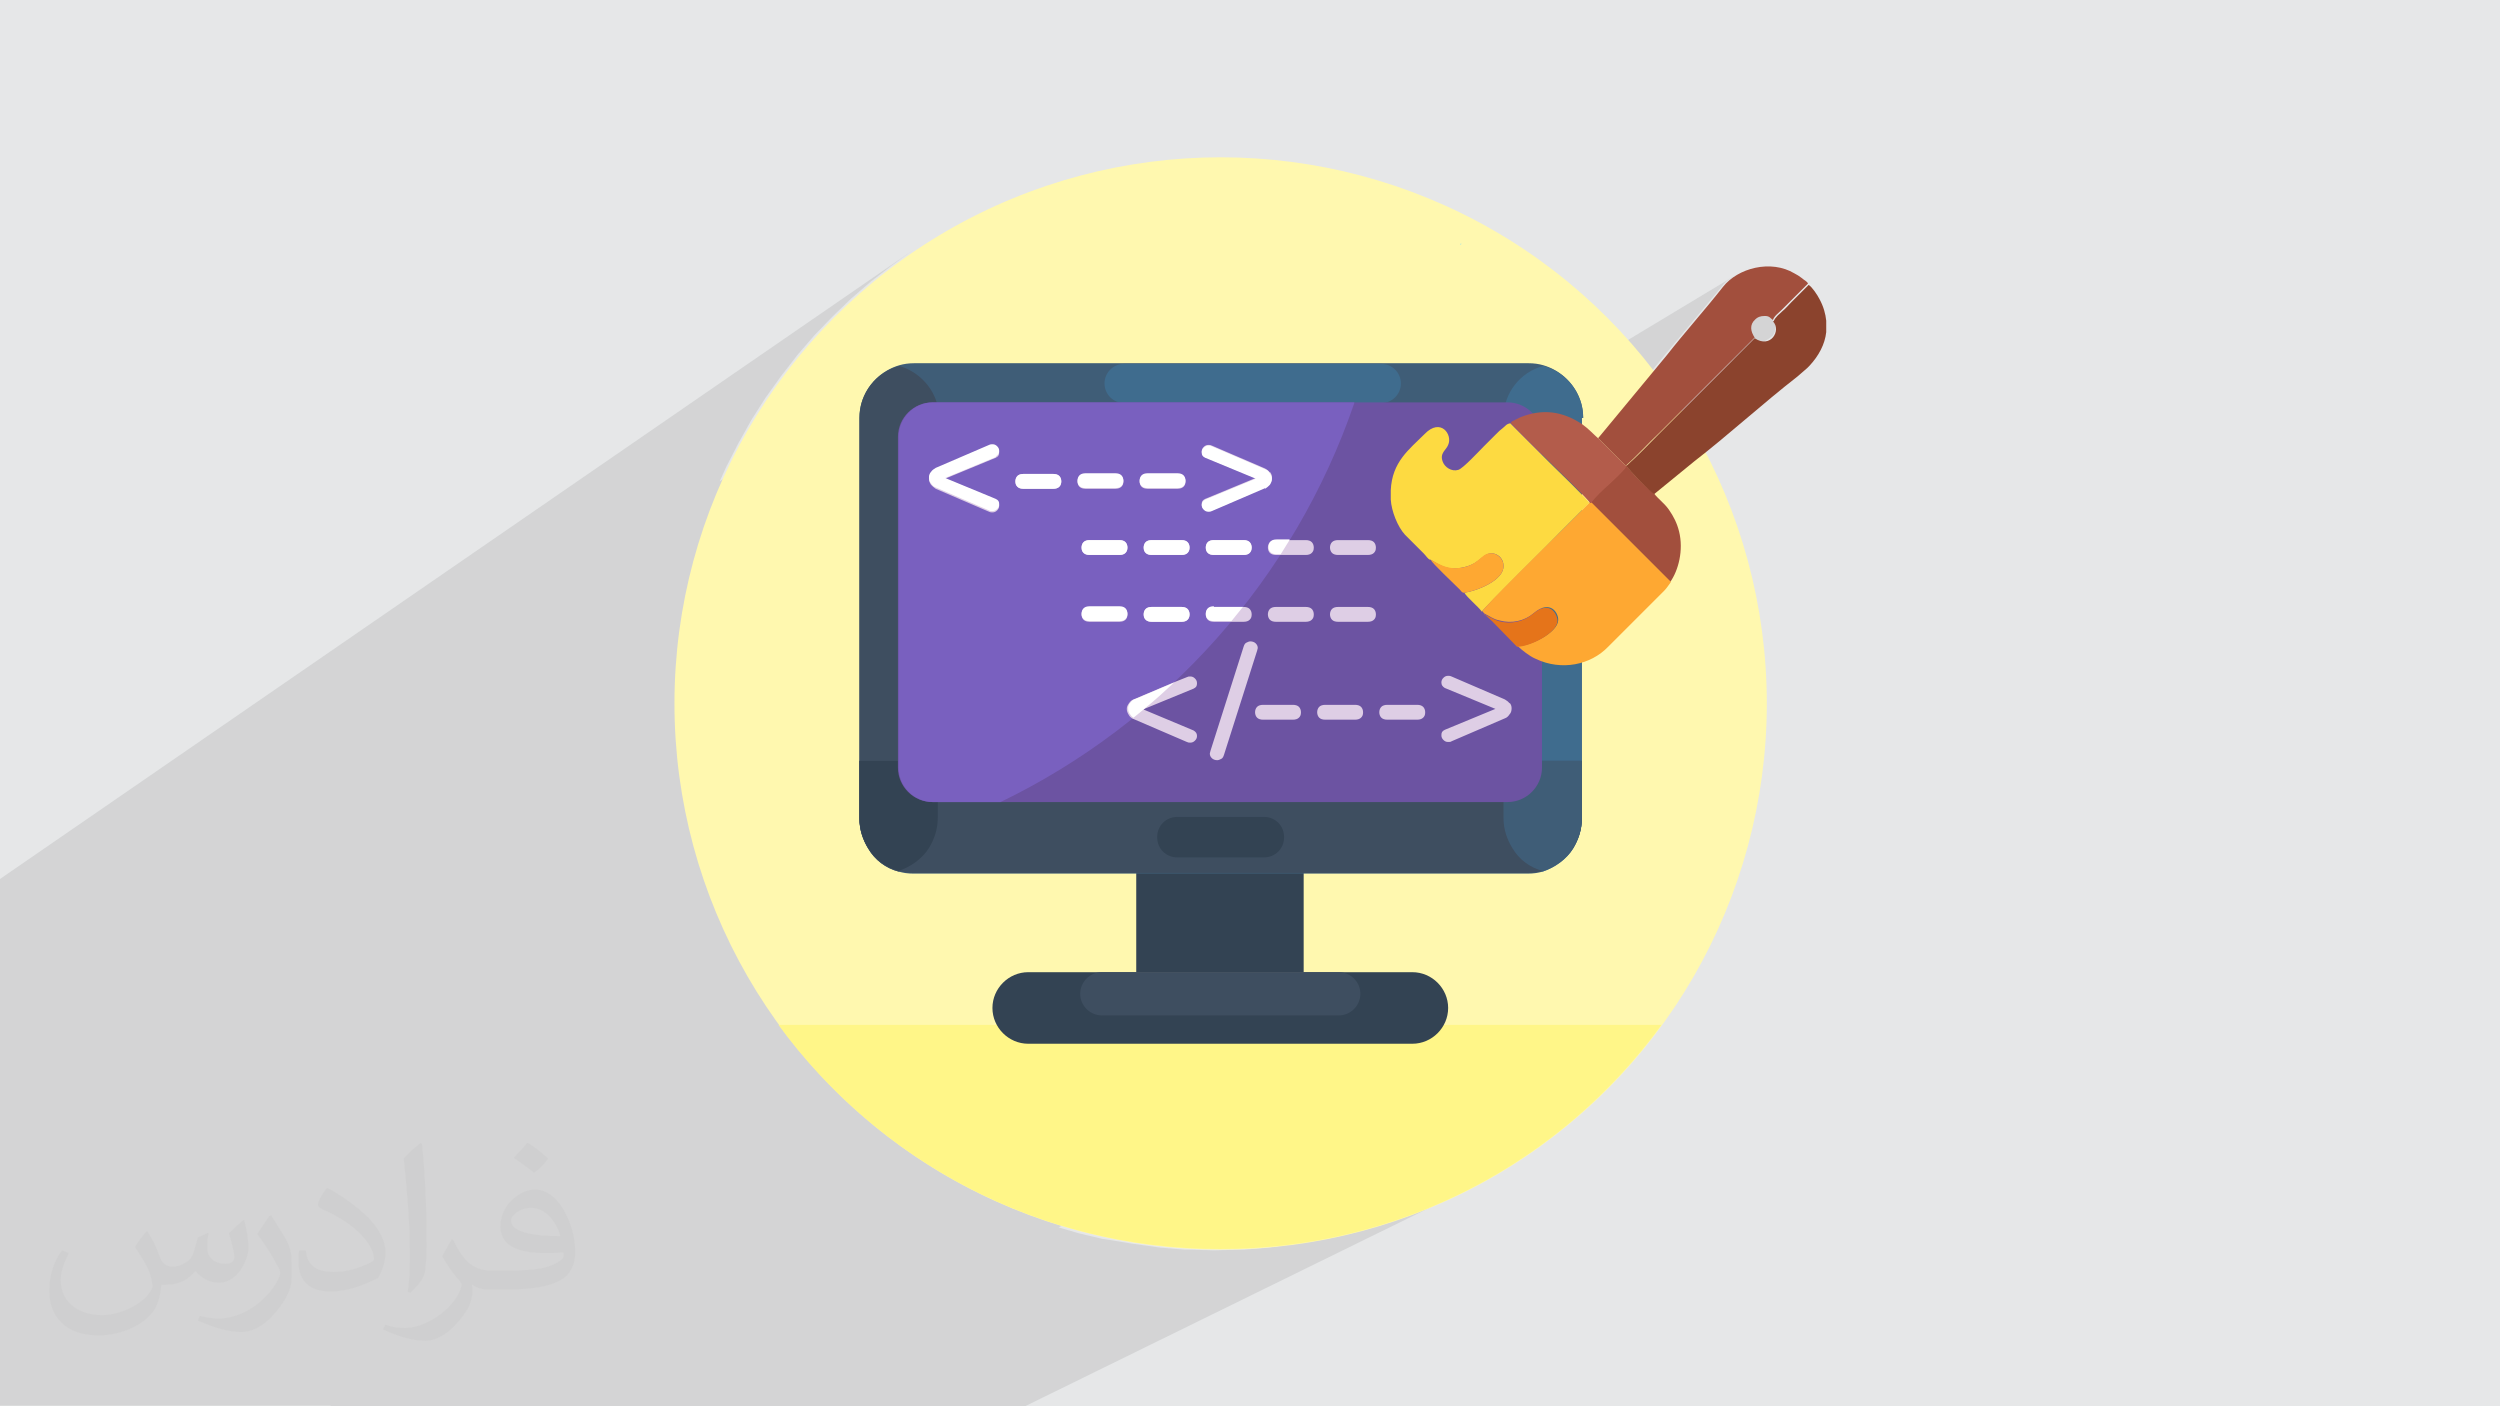
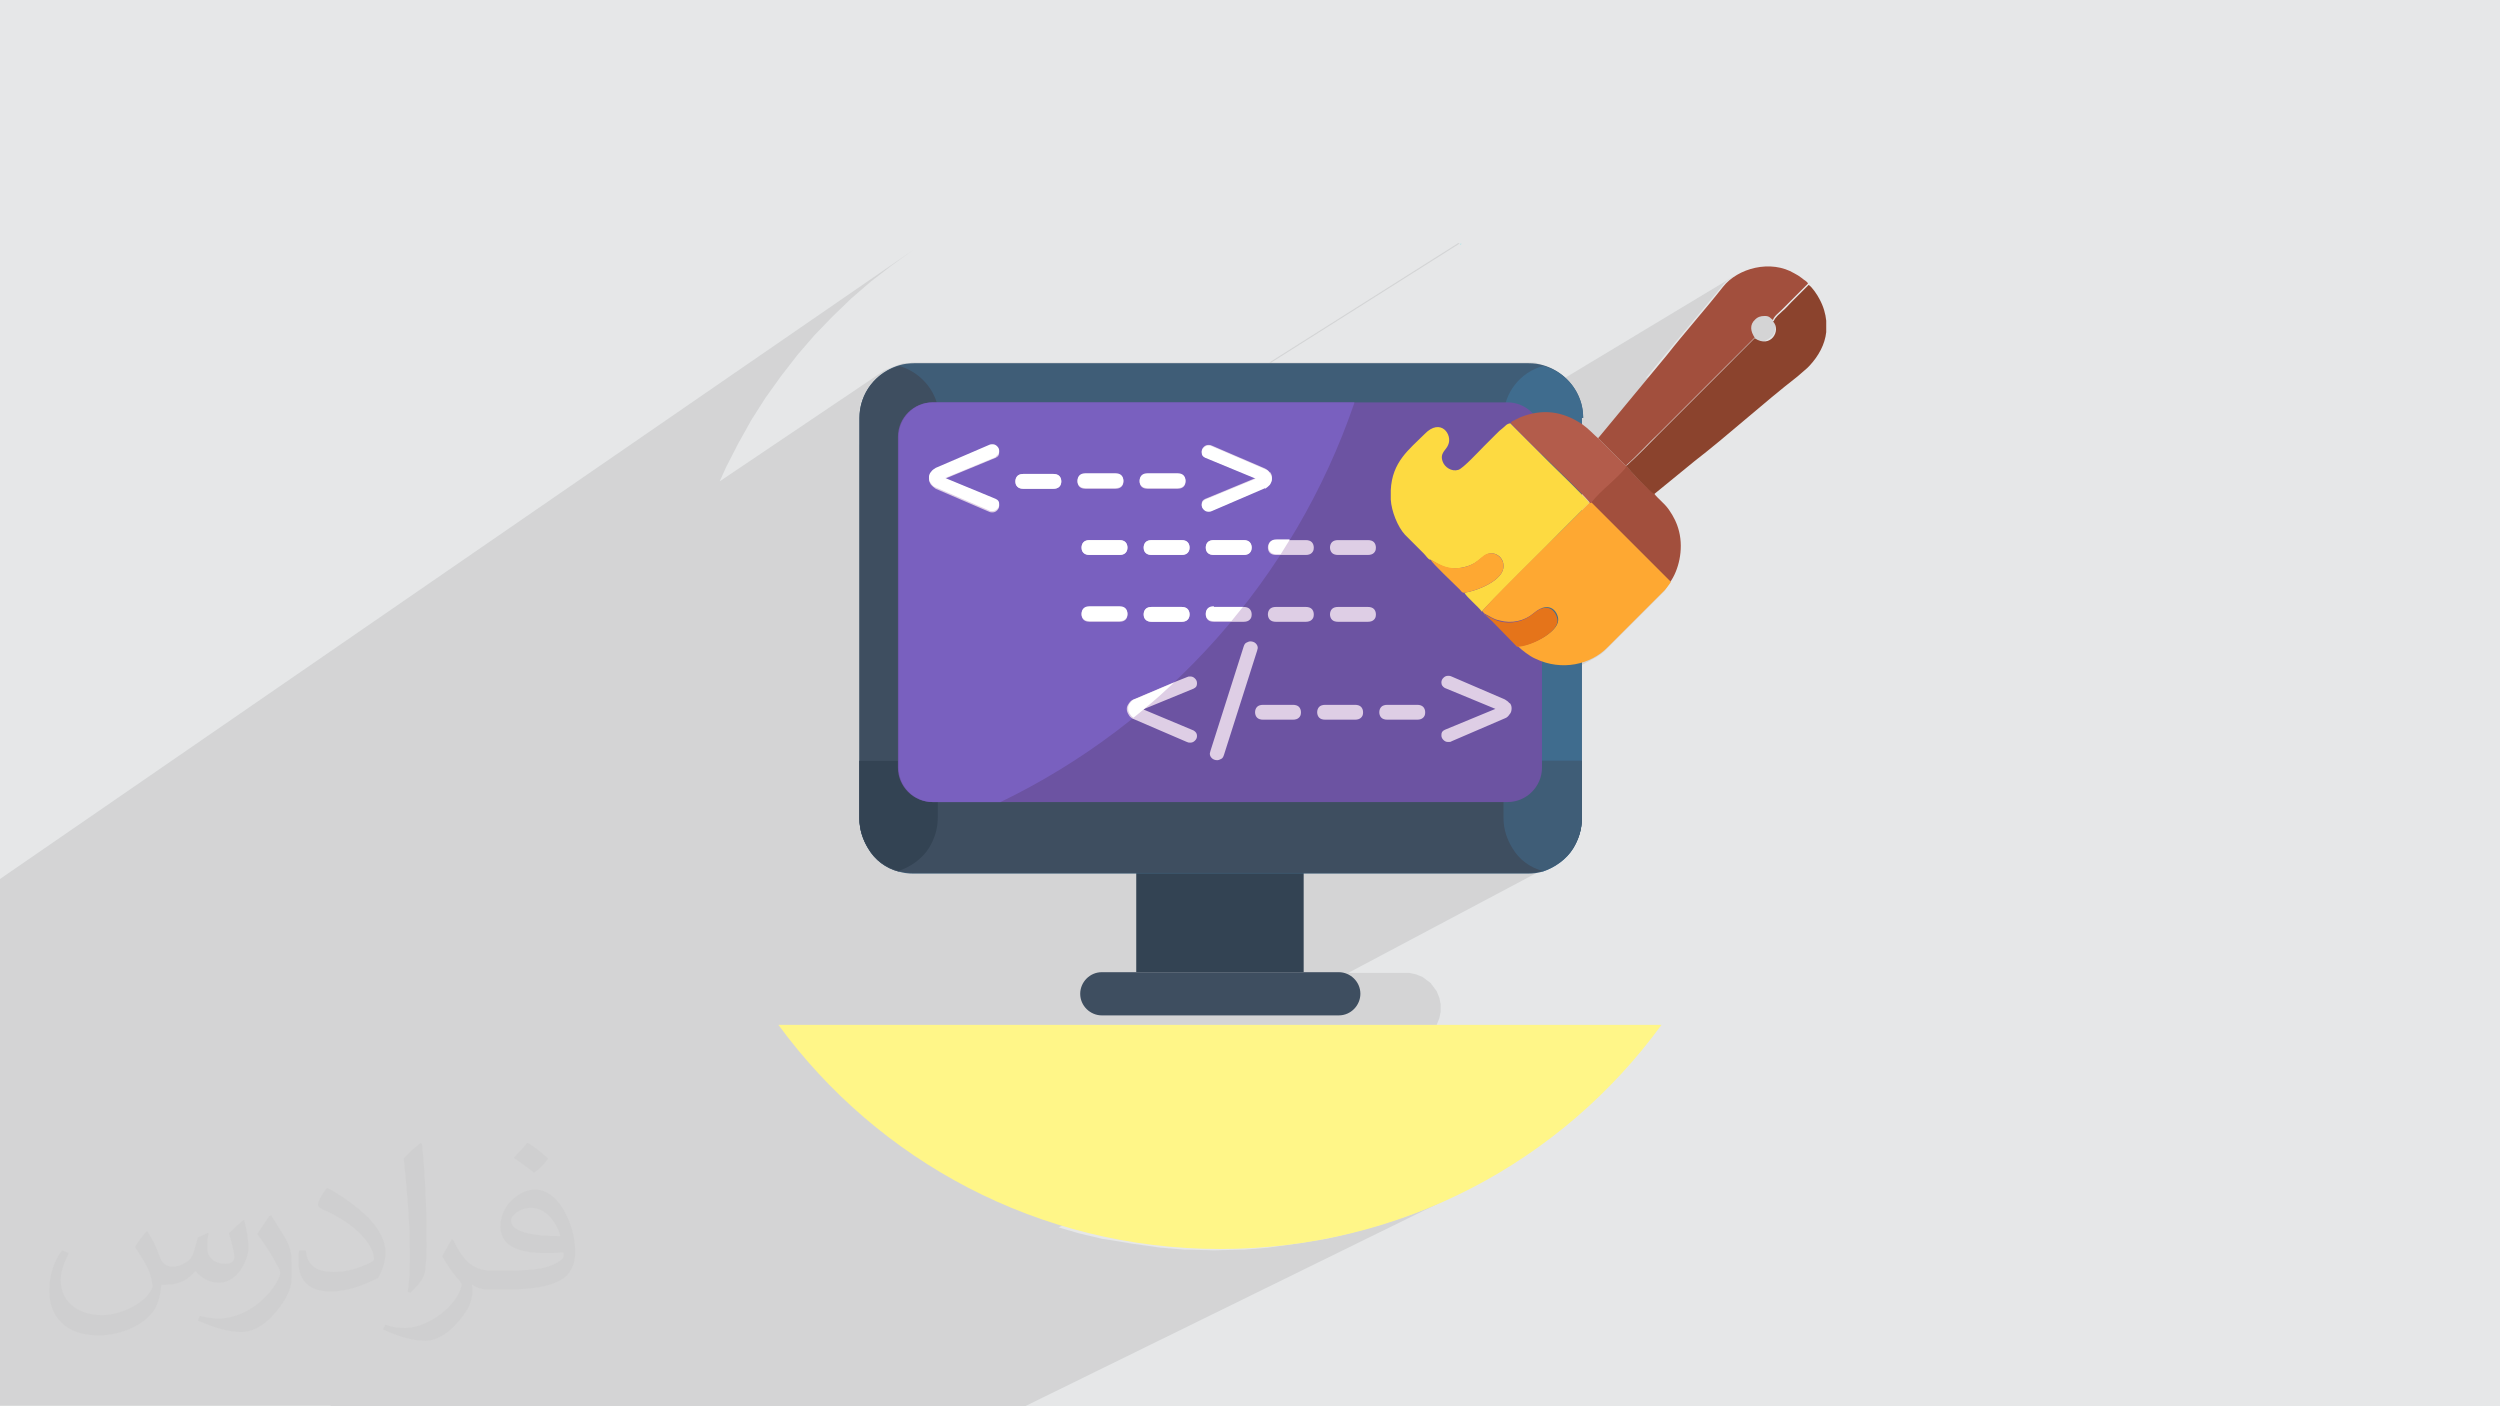
<svg xmlns="http://www.w3.org/2000/svg" xml:space="preserve" width="3.703in" height="2.083in" version="1.1" style="shape-rendering:geometricPrecision; text-rendering:geometricPrecision; image-rendering:optimizeQuality; fill-rule:evenodd; clip-rule:evenodd" viewBox="0 0 3703 2083" enable-background="new 0 0 512 512">
  <defs>
    <style type="text/css">
   
    .fil3 {fill:#FFF8AF}
    .fil4 {fill:#FFF688}
    .fil5 {fill:#334353}
    .fil6 {fill:#3E4E60}
    .fil7 {fill:#3F5D77}
    .fil8 {fill:#3F6C8E}
    .fil9 {fill:#6C53A2}
    .fil10 {fill:#7960BF}
    .fil21 {fill:#8B432D}
    .fil19 {fill:#A24F3D}
    .fil14 {fill:#A2F9F9}
    .fil17 {fill:#A5E6E8}
    .fil22 {fill:#B35C4B}
    .fil16 {fill:#C4B36B}
    .fil11 {fill:#DECEE5}
    .fil23 {fill:#E5741A}
    .fil0 {fill:#E6E7E8}
    .fil13 {fill:#EF5050}
    .fil18 {fill:#FDDA41}
    .fil20 {fill:#FEA832}
    .fil15 {fill:#FFC502}
    .fil12 {fill:white}
    .fil2 {fill:#373435;fill-opacity:0.031}
    .fil1 {fill:#373435;fill-opacity:0.102}
   
  </style>
  </defs>
  <g id="Layer_x0020_1">
    <polygon class="fil0" points="0,0 3703,0 3703,2083 0,2083 " />
    <path class="fil1" d="M2343 1127l0 -142 22 -12 6 -4 5 -4 5 -5 83 -83 2 -2 1 -2 1 -2 1 -2 1 -2 1 -2 1 -2 1 -2 0 0 0 0 -92 -92 68 -39 -3 -2 -5 -4 -6 -6 -7 -7 -7 -7 -6 -7 -5 -5 -2 -3 3 -3 3 -3 3 -3 3 -3 3 -3 3 -3 3 -3 3 -3 3 -3 3 -3 3 -3 3 -3 3 -3 3 -3 3 -3 3 -3 103 -103 62 -37 5 -4 3 -6 1 -6 -1 -6 -4 -6 0 0 1 -2 1 -2 2 -2 2 -2 2 -2 2 -2 2 -2 2 -2 2 -2 2 -2 2 -2 2 -2 2 -2 2 -2 2 -2 2 -2 3 -3 3 -3 3 -3 3 -3 3 -3 3 -3 3 -3 3 -3 -242 144 32 -39 5 -6 5 -6 5 -6 5 -6 5 -6 5 -6 5 -6 5 -6 5 -6 5 -6 5 -6 5 -6 5 -6 5 -6 5 -6 5 -6 4 -5 5 -5 6 -4 6 -4 -254 153 -1 -1 0 0 -1 -1 -1 -1 -2 -2 -1 -1 0 0 -1 -1 -4 -3 0 0 0 0 0 0 -4 -3 -1 0 0 0 -1 -1 -2 -1 -1 -1 -1 0 -1 0 -1 -1 -2 -1 -1 -1 -1 0 -1 0 -5 -2 0 0 0 0 -3 -1 -3 -1 -3 -1 -3 0 -3 0 -3 0 -3 0 -3 0 -216 0 -160 0 0 0 277 -175 2 -2 -1 0 -1 0 0 0 0 0 -280 177 -218 0 0 0 -313 0m-859 1545l-24 0 -7 0 -43 0 -1 0 -5 0 -9 0 -3 0 -10 0 -10 0 -4 0 -1 0 -1 0 -2 0 0 0 -9 0 -1 0 -6 0 0 0 -19 0 -33 0 -1 0 -2 0 0 0 -9 0 -14 0 -6 0 -6 0 -3 0 -14 0 -6 0 -2 0 -8 0 -2 0 -4 0 -2 0 0 0 -8 0 -9 0 -5 0 -12 0 -14 0 -8 0 -2 0 -10 0 -4 0 -2 0 0 0 -6 0 0 0 -3 0 -2 0 -11 0 -12 0 -36 0 -4 0 -4 0 0 0 -7 0 -15 0 0 0 -52 0 0 -7 0 -3 0 -8 0 -3 0 0 0 0 0 -2 0 -2 0 -3 0 -3 0 0 0 -1 0 0 0 -3 0 -2 0 -1 0 -1 0 -1 0 -3 0 -1 0 -2 0 -4 0 -1 0 0 0 0 0 -9 0 -2 0 0 0 -2 0 0 0 -5 0 -3 0 0 0 -4 0 -2 0 0 0 -7 0 -4 0 -7 0 -8 0 -3 0 -2 0 0 0 0 0 -2 0 -2 0 -8 0 -2 0 0 0 -3 0 -5 0 -3 0 -6 0 0 0 0 0 -1 0 0 0 -39 0 -48 0 -1 0 -3 0 -1 0 0 0 0 0 0 0 -2 0 0 0 -1 0 -2 0 -22 0 -7 0 -5 0 0 0 -2 0 -1 0 -2 0 -1 0 -2 0 -17 0 -2 0 -1 0 -3 0 -1 0 0 0 0 0 -8 0 -2 0 -2 0 0 0 -3 0 0 0 -3 0 -2 0 -8 0 -2 0 -5 0 -5 0 -7 0 -8 0 -2 0 -2 0 0 0 -3 0 -3 0 -17 0 0 0 -2 0 -3 0 -1 0 0 0 -7 0 0 0 -1 0 -7 0 -5 0 0 0 -40 0 0 0 -4 0 -6 0 -1 0 -3 0 -3 0 0 0 -1 0 -1 0 -8 0 -6 0 -1 0 0 0 0 0 -70 0 0 0 -23 0 0 0 -35 0 -23 0 -10 0 -4 0 0 0 -127 1356 -934 -32 23 -31 24 -29 25 -28 27 -27 28 -25 29 -24 31 -23 32 -21 33 -19 34 -18 35 -10 22 239 -161 4 -3 5 -2 5 -2 5 -2 5 -2 3 -1 3 -1 3 -1 3 0 3 0 3 0 3 0 3 0 -74 50 -2 4 -2 6 -1 6 -1 7 0 7 0 41 81 -54 0 0 -4 3 0 0 -4 3 -3 4 -3 4 -3 4 -2 4 -2 5 -1 5 -1 5 0 5 0 82 52 -34 -1 1 -1 1 -1 1 -1 1 -1 1 -1 1 -1 1 0 1 0 1 0 1 0 1 0 1 0 1 0 1 0 1 0 1 0 1 0 1 0 1 1 1 1 1 1 1 0 0 90 -59 1 0 1 0 1 0 1 0 1 0 1 0 1 1 1 1 -60 39 58 -24 1 -1 -60 39 45 19 46 -29 -1 1 -1 1 -1 1 0 1 0 1 0 1 0 1 0 1 -37 24 8 3 1 0 31 -20 1 1 1 1 1 0 1 0 1 0 1 0 1 0 1 0 -36 23 0 0 0 1 0 1 0 1 0 1 0 1 0 1 0 1 -1 1 -1 1 -3 2 1 0 1 0 -145 93 0 20 229 -146 1 0 1 0 1 0 1 0 1 0 1 0 1 -1 -238 151 0 3 269 -171 -1 1 -1 1 -1 1 -1 1 0 1 0 1 0 1 0 1 0 1 0 1 0 1 0 1 0 1 0 1 1 1 1 1 1 1 1 1 1 1 1 0 1 0 1 0 1 0 1 0 1 0 44 0 1 0 1 0 1 0 1 0 1 0 1 0 1 -1 -330 207 0 3 360 -227 -1 1 -1 1 -1 1 0 1 0 1 0 1 0 1 0 1 0 1 0 1 0 1 0 1 0 1 1 1 1 1 1 1 1 1 1 1 1 0 1 0 1 0 1 0 1 0 1 0 -370 231 0 20 274 -171 -1 1 -1 1 -1 1 0 1 0 1 0 1 0 1 0 1 0 1 0 1 0 1 0 1 0 1 1 1 1 1 1 1 1 1 1 1 1 0 1 0 1 0 1 0 1 0 1 0 -283 176 0 26 327 -202 1 0 1 0 1 0 1 0 1 0 1 0 1 -1 -335 207 0 3 368 -227 -1 1 -1 1 -1 1 -1 1 -1 1 0 1 0 1 0 1 0 1 0 1 -363 224 0 92 19 0 347 -210 1 1 1 1 1 0 1 0 1 0 1 0 1 0 1 0 44 0 -344 207 18 0 362 -218 0 1 0 1 0 1 0 1 0 1 1 1 1 1 1 1 -350 210 13 0 346 -207 9 0 35 -21 1 0 1 0 1 0 1 0 1 0 1 0 1 1 1 1 -30 18 3 0 -347 207 241 0 53 -31 -1 1 -1 1 -51 30 100 0 145 -84 44 0 -146 84 365 0 117 0 0 85 0 3 0 3 0 3 0 3 0 3 -1 3 -1 3 -1 3 -1 3 -1 3 -1 3 -1 3 -1 3 -1 3 -1 2 -2 2 -2 3 -2 3 -2 3 -2 3 -3 3 -3 2 -3 2 -3 2 -3 2 -3 2 -3 2 -294 156 85 0 5 0 5 1 5 1 5 2 5 2 4 3 4 3 4 3 3 4 3 4 3 4 2 5 2 5 1 5 1 5 0 5 0 5 -1 5 -1 5 -2 5 -2 5 -3 4 -3 4 -3 4 -4 3 -4 3 -4 3 -539 279 24 7 7 2 34 8 7 1 36 6 0 0 36 5 7 1 36 3 7 0 37 1 37 -1 7 0 35 -3 7 -1 36 -5 0 0 36 -6 7 -1 34 -8 7 -2 33 -9 1 0 33 -11 7 -2 32 -12 6 -3 31 -14 2 -1 -638 313 0 0 -179 0 -280 0 -55 0 -115 0 -19 0 -13 0 -61 0 -18 0 -3 0 -45 0 -10 0 -118 0 -11 0 -2 0 -97 0zm837 -1435l0 0 0 0zm0 90l0 0 46 -30 -46 30zm0 242l271 -169m3 8l-274 171 274 -171zm-274 211l366 -226m-366 -55l48 -31 -48 31zm0 -17l48 -32 -48 32zm331 -27l0 0zm-331 170l268 -170 -268 170z" />
    <path class="fil2" d="M219 1825c7,11 12,21 16,32 3,7 5,19 21,19 5,0 11,-1 17,-5 7,-3 12,-9 14,-17l6 -21 15 -7 1 1c-2,8 -2,15 -2,21 0,18 15,24 27,24 7,0 13,-3 13,-10 0,-8 -4,-22 -8,-35 7,-7 14,-14 22,-20l1 1c4,15 6,30 6,40 0,10 -4,20 -8,27 -7,14 -20,25 -36,25 -12,0 -25,-6 -34,-17l-1 0c-9,11 -22,20 -43,20l-7 0c-1,14 -4,24 -8,33 -13,25 -50,42 -85,42 -49,0 -73,-28 -73,-66 0,-23 7,-45 19,-60l10 4c-7,14 -12,27 -12,40 0,35 29,52 61,52 30,0 68,-20 75,-42 -2,-25 -12,-36 -26,-59 4,-7 10,-15 17,-23l1 0 0 0 0 0 0 0 0 0 1 1 0 0zm563 -132c10,6 20,14 30,23 -6,8 -12,15 -21,21 -10,-8 -20,-15 -30,-22 7,-8 14,-15 20,-22l0 0 1 0zm5 96c-17,0 -30,11 -30,19 0,17 33,23 73,23 -5,-20 -22,-42 -43,-42l0 0zm-37 93c22,0 41,-1 55,-4 16,-4 30,-12 30,-18 0,-2 0,-3 -1,-5 -9,1 -19,1 -29,1 -29,0 -52,-7 -60,-23 -2,-4 -4,-10 -4,-15 0,-16 7,-32 19,-42 10,-9 21,-14 33,-14 20,0 37,17 48,42 6,14 11,30 11,51 0,14 -4,25 -12,34 -16,15 -45,21 -90,21l-20 0 0 0 -5 0c-11,0 -19,-2 -25,-7l-1 0c0,2 1,5 1,7 0,10 -3,23 -10,33 -20,30 -42,43 -60,43 -19,0 -42,-7 -63,-17l4 -7c7,3 16,5 29,5 34,0 78,-33 84,-64 -1,-3 -3,-6 -7,-10 -10,-12 -16,-22 -22,-32 5,-10 10,-18 14,-25l2 0c14,29 28,46 57,46l4 0 0 0 21 0 0 0 0 0 0 0 0 0 -3 0 0 0zm-146 31c2,-14 3,-29 3,-43l0 -21c0,-39 -5,-96 -9,-133 7,-8 17,-17 25,-23l2 1c5,47 7,101 7,151 0,13 -1,26 -2,35 -1,12 -8,21 -22,35l-3 -1 0 0 0 0 0 0 0 0 -1 -1 0 0zm-151 -62c1,18 10,33 41,33 20,0 36,-5 55,-14 3,-2 5,-3 5,-5 0,-12 -9,-27 -24,-41 -14,-13 -34,-25 -51,-32 -6,-3 -8,-5 -8,-8 0,-5 7,-17 13,-24l2 0c20,11 43,27 60,44 15,16 25,33 25,51 0,13 -4,26 -11,38 -22,11 -46,20 -70,20 -29,0 -48,-13 -48,-45 0,-3 0,-9 1,-16l10 0 0 0 0 0 0 0 0 0 0 -1 0 0zm-52 -52l18 29c7,11 13,22 13,41l0 24c0,19 -12,39 -32,60 -15,14 -29,20 -42,20 -19,0 -40,-6 -65,-17l3 -7c8,2 17,4 28,4 35,0 72,-26 88,-58 2,-4 3,-7 3,-9 0,-4 -2,-8 -4,-11 -9,-17 -19,-33 -30,-47 6,-9 12,-18 18,-27l2 0 0 0 0 0 0 0 0 0 0 -2 0 0z" />
    <g id="_1609718779488">
      <g>
-         <circle class="fil3" cx="1808" cy="1042" r="809" />
-       </g>
+         </g>
      <path class="fil4" d="M2461 1518c-147,202 -385,332 -654,332 -269,0 -507,-131 -654,-332l1307 0z" />
      <g>
        <g>
          <path class="fil5" d="M1883 1191l-151 0c-27,0 -49,22 -49,49l0 200 248 0 0 -200c0,-27 -22,-49 -49,-49l0 0z" />
-           <path class="fil5" d="M2092 1440l-569 0c-29,0 -53,24 -53,53 0,29 24,53 53,53l569 0c29,0 53,-24 53,-53 0,-29 -24,-53 -53,-53z" />
          <path class="fil6" d="M1983 1440l-351 0c-18,0 -32,15 -32,32 0,18 15,32 32,32l351 0c18,0 32,-15 32,-32 0,-18 -15,-32 -32,-32l0 0z" />
          <path class="fil7" d="M2343 619l0 594c0,16 -5,31 -13,44 -10,16 -27,28 -45,34 -7,2 -14,3 -22,3l-910 0c-8,0 -15,-1 -22,-3 -19,-5 -35,-17 -45,-34 -8,-13 -13,-28 -13,-44l0 -594c0,-7 1,-15 3,-22 8,-27 29,-48 56,-56 7,-2 14,-3 22,-3l910 0c8,0 15,1 22,3 27,8 48,29 56,56 2,7 3,14 3,22z" />
          <path class="fil6" d="M1389 619l0 594c0,16 -5,31 -13,44 -10,16 -27,28 -45,34 -19,-5 -35,-17 -45,-34 -8,-13 -13,-28 -13,-44l0 -594c0,-37 25,-68 59,-77 34,10 59,41 59,77z" />
          <path class="fil8" d="M2343 619l0 594c0,16 -5,31 -13,44 -10,16 -27,28 -45,34 -19,-5 -35,-17 -45,-34 -8,-13 -13,-28 -13,-44l0 -594c0,-37 25,-68 59,-77 34,9 59,40 59,77z" />
          <path class="fil6" d="M2343 1127l0 85c0,16 -5,31 -13,44 -10,16 -27,28 -45,34 -7,2 -14,3 -22,3l-910 0c-8,0 -15,-1 -22,-3 -19,-5 -35,-17 -45,-34 -8,-13 -13,-28 -13,-44l0 -85 1071 0z" />
          <path class="fil5" d="M1389 1127l0 85c0,16 -5,31 -13,44 -10,16 -27,28 -45,34 -19,-5 -35,-17 -45,-34 -8,-13 -13,-28 -13,-44l0 -85 117 0z" />
          <path class="fil7" d="M2343 1127l0 85c0,16 -5,31 -13,44 -10,16 -27,28 -45,34 -19,-5 -35,-17 -45,-34 -8,-13 -13,-28 -13,-44l0 -85 117 0z" />
-           <path class="fil5" d="M1872 1210l-128 0c-17,0 -30,13 -30,30 0,17 13,30 30,30l128 0c17,0 30,-13 30,-30 0,-17 -13,-30 -30,-30z" />
-           <path class="fil8" d="M2046 597l-381 0c-16,0 -29,-13 -29,-29 0,-16 13,-29 29,-29l381 0c16,0 29,13 29,29 0,16 -13,29 -29,29l0 0z" />
          <g>
            <path class="fil9" d="M2233 1188l-852 0c-28,0 -51,-23 -51,-51l0 -490c0,-28 23,-51 51,-51l852 0c28,0 51,23 51,51l0 490c0,28 -23,51 -51,51l0 0z" />
            <path class="fil10" d="M2006 597c-89,260 -280,473 -524,591l-100 0c-28,0 -51,-23 -51,-51l0 -490c0,-28 23,-51 51,-51l624 0z" />
          </g>
        </g>
        <g>
          <path class="fil11" d="M2236 1042c-2,-3 -4,-4 -7,-6l-79 -34c-2,-1 -4,-1 -5,-1 -3,0 -5,1 -7,3 -2,2 -3,4 -3,7 0,4 2,6 5,8l75 31 -75 31c-4,2 -5,4 -5,8 0,3 1,5 3,7 2,2 4,3 7,3 2,0 4,0 5,-1l79 -34c3,-1 5,-3 7,-6 2,-2 3,-5 3,-9 0,-3 -1,-6 -3,-8zm-128 5c-2,-2 -5,-3 -9,-3l-44 0c-4,0 -7,1 -9,3 -2,2 -3,5 -3,8 0,3 1,6 3,8 2,2 5,3 9,3l44 0c4,0 7,-1 9,-3 2,-2 3,-4 3,-8 0,-3 -1,-6 -3,-8zm-92 0c-2,-2 -5,-3 -9,-3l-44 0c-4,0 -7,1 -9,3 -2,2 -3,5 -3,8 0,3 1,6 3,8 2,2 5,3 9,3l44 0c4,0 7,-1 9,-3 2,-2 3,-4 3,-8 0,-3 -1,-6 -3,-8zm-92 0c-2,-2 -5,-3 -9,-3l-44 0c-4,0 -7,1 -9,3 -2,2 -3,5 -3,8 0,3 1,6 3,8 2,2 5,3 9,3l44 0c4,0 7,-1 9,-3 2,-2 3,-4 3,-8 0,-3 -1,-6 -3,-8zm-64 -94c-2,-2 -5,-3 -8,-3 -2,0 -4,1 -6,2 -2,1 -3,3 -4,6l-49 154c0,1 -1,3 -1,4 0,3 1,5 3,7 2,2 5,3 8,3 2,0 4,-1 6,-2 2,-1 3,-3 4,-6l49 -154c0,-1 1,-3 1,-4 0,-3 -1,-5 -3,-7l0 0zm-92 129l-74 -31 -1 0 2 -1 73 -30c4,-2 5,-4 5,-8 0,-3 -1,-5 -3,-7 -2,-2 -4,-3 -7,-3 -2,0 -3,0 -5,1l-20 8 -59 25c-3,1 -5,3 -7,6 -2,3 -3,5 -3,8 0,3 1,6 3,9 1,2 3,4 5,5 0,0 1,1 2,1l79 34c2,1 3,1 5,1 3,0 5,-1 7,-3 2,-2 3,-4 3,-7 0,-4 -2,-6 -5,-8l0 0zm267 -180c-2,-2 -5,-3 -9,-3l-44 0c-4,0 -7,1 -9,3 -2,2 -3,5 -3,8 0,3 1,6 3,8 2,2 5,3 9,3l44 0c4,0 7,-1 9,-3 2,-2 3,-4 3,-8 0,-3 -1,-6 -3,-8l0 0zm-92 0c-2,-2 -5,-3 -9,-3l-44 0c-4,0 -7,1 -9,3 -2,2 -3,5 -3,8 0,3 1,6 3,8 2,2 5,3 9,3l44 0c4,0 7,-1 9,-3 2,-2 3,-4 3,-8 0,-3 -1,-6 -3,-8l0 0zm-92 0c-2,-2 -5,-3 -9,-3l-44 0c-4,0 -7,1 -9,3 -2,2 -3,5 -3,8 0,3 1,6 3,8 2,2 5,3 9,3l44 0c4,0 7,-1 9,-3 2,-2 3,-4 3,-8 0,-3 -1,-6 -3,-8l0 0zm-92 0c-2,-2 -5,-3 -9,-3l-44 0c-4,0 -7,1 -9,3 -2,2 -3,5 -3,8 0,3 1,6 3,8 2,2 5,3 9,3l44 0c4,0 7,-1 9,-3 2,-2 3,-4 3,-8 0,-3 -1,-6 -3,-8l0 0zm-92 0c-2,-2 -5,-3 -9,-3l-44 0c-4,0 -7,1 -9,3 -2,2 -3,5 -3,8 0,3 1,6 3,8 2,2 5,3 9,3l44 0c4,0 7,-1 9,-3 2,-2 3,-4 3,-8 0,-3 -1,-6 -3,-8l0 0zm368 -99c-2,-2 -5,-3 -9,-3l-44 0c-4,0 -7,1 -9,3 -2,2 -3,5 -3,8 0,3 1,6 3,8 2,2 5,3 9,3l44 0c4,0 7,-1 9,-3 2,-2 3,-4 3,-8 0,-3 -1,-6 -3,-8zm-92 0c-2,-2 -5,-3 -9,-3l-44 0c-4,0 -7,1 -9,3 -2,2 -3,5 -3,8 0,3 1,6 3,8 2,2 5,3 9,3l44 0c4,0 7,-1 9,-3 2,-2 3,-4 3,-8 0,-3 -1,-6 -3,-8zm-92 0c-2,-2 -5,-3 -9,-3l-44 0c-4,0 -7,1 -9,3 -2,2 -3,5 -3,8 0,3 1,6 3,8 2,2 5,3 9,3l44 0c4,0 7,-1 9,-3 2,-2 3,-4 3,-8 0,-3 -1,-6 -3,-8zm-92 0c-2,-2 -5,-3 -9,-3l-44 0c-4,0 -7,1 -9,3 -2,2 -3,5 -3,8 0,3 1,6 3,8 2,2 5,3 9,3l44 0c4,0 7,-1 9,-3 2,-2 3,-4 3,-8 0,-3 -1,-6 -3,-8l0 0zm-92 0c-2,-2 -5,-3 -9,-3l-44 0c-4,0 -7,1 -9,3 -2,2 -3,5 -3,8 0,3 1,6 3,8 2,2 5,3 9,3l44 0c4,0 7,-1 9,-3 2,-2 3,-4 3,-8 0,-3 -1,-6 -3,-8zm214 -103c-2,-3 -4,-4 -7,-6l-79 -34c-2,-1 -4,-1 -5,-1 -3,0 -5,1 -7,3 -2,2 -3,4 -3,7 0,4 2,6 5,8l75 31 -75 31c-4,2 -5,4 -5,8 0,3 1,5 3,7 2,2 4,3 7,3 2,0 4,0 5,-1l79 -34c3,-1 5,-3 7,-6 2,-2 3,-5 3,-9 0,-3 -1,-6 -3,-8l0 0zm-128 5c-2,-2 -5,-3 -9,-3l-44 0c-4,0 -7,1 -9,3 -2,2 -3,5 -3,8 0,3 1,6 3,8 2,2 5,3 9,3l44 0c4,0 7,-1 9,-3 2,-2 3,-4 3,-8 0,-3 -1,-6 -3,-8zm-92 0c-2,-2 -5,-3 -9,-3l-44 0c-4,0 -7,1 -9,3 -2,2 -3,5 -3,8 0,3 1,6 3,8 2,2 5,3 9,3l44 0c4,0 7,-1 9,-3 2,-2 3,-4 3,-8 0,-3 -1,-6 -3,-8l0 0zm-92 0c-2,-2 -5,-3 -9,-3l-44 0c-4,0 -7,1 -9,3 -2,2 -3,5 -3,8 0,3 1,6 3,8 2,2 5,3 9,3l44 0c4,0 7,-1 9,-3 2,-2 3,-4 3,-8 0,-3 -1,-6 -3,-8zm-94 35l-75 -31 75 -31c4,-2 5,-4 5,-8 0,-3 -1,-5 -3,-7 -2,-2 -4,-3 -7,-3 -2,0 -3,0 -5,1l-79 34c-3,1 -5,3 -7,6 -2,3 -3,5 -3,8 0,3 1,6 3,9 2,2 4,4 7,6l79 34c2,1 3,1 5,1 3,0 5,-1 7,-3 2,-2 3,-4 3,-7 0,-4 -2,-6 -5,-8l0 0z" />
          <g>
            <path class="fil12" d="M1475 677l-75 31 75 31c4,2 5,4 5,8 0,3 -1,5 -3,7 -2,2 -4,3 -7,3 -2,0 -4,0 -5,-1l-79 -34c-3,-1 -5,-3 -7,-6 -2,-2 -3,-5 -3,-9 0,-3 1,-6 3,-8 2,-3 4,-4 7,-6l79 -34c2,-1 4,-1 5,-1 3,0 5,1 7,3 2,2 3,4 3,7 0,4 -2,6 -5,8l0 0z" />
            <path class="fil12" d="M1569 705c2,2 3,5 3,8 0,3 -1,6 -3,8 -2,2 -5,3 -9,3l-44 0c-4,0 -7,-1 -9,-3 -2,-2 -3,-4 -3,-8 0,-3 1,-6 3,-8 2,-2 5,-3 9,-3l44 0c4,0 7,1 9,3l0 0z" />
            <path class="fil12" d="M1608 723c-4,0 -7,-1 -9,-3 -2,-2 -3,-4 -3,-8 0,-3 1,-6 3,-8 2,-2 5,-3 9,-3l44 0c4,0 7,1 9,3 2,2 3,5 3,8 0,3 -1,6 -3,8 -2,2 -5,3 -9,3l-44 0z" />
            <path class="fil12" d="M1670 909c0,3 -1,6 -3,8 -2,2 -5,3 -9,3l-44 0c-4,0 -7,-1 -9,-3 -2,-2 -3,-4 -3,-8 0,-3 1,-6 3,-8 2,-2 5,-3 9,-3l44 0c4,0 7,1 9,3 2,2 3,5 3,8z" />
            <path class="fil12" d="M1658 800c4,0 7,1 9,3 2,2 3,5 3,8 0,3 -1,6 -3,8 -2,2 -5,3 -9,3l-44 0c-4,0 -7,-1 -9,-3 -2,-2 -3,-4 -3,-8 0,-3 1,-6 3,-8 2,-2 5,-3 9,-3l44 0z" />
            <path class="fil12" d="M1680 1036l59 -25c-14,13 -28,26 -43,38 0,0 -1,1 -1,1 -5,4 -11,9 -16,13 -2,-1 -4,-3 -5,-5 -2,-2 -3,-5 -3,-9 0,-3 1,-6 3,-8 2,-3 4,-4 7,-6l0 0z" />
            <path class="fil12" d="M1691 720c-2,-2 -3,-4 -3,-8 0,-3 1,-6 3,-8 2,-2 5,-3 9,-3l44 0c4,0 7,1 9,3 2,2 3,5 3,8 0,3 -1,6 -3,8 -2,2 -5,3 -9,3l-44 0c-4,0 -7,-1 -9,-3z" />
            <path class="fil12" d="M1759 902c2,2 3,5 3,8 0,3 -1,6 -3,8 -2,2 -5,3 -9,3l-44 0c-4,0 -7,-1 -9,-3 -2,-2 -3,-4 -3,-8 0,-3 1,-6 3,-8 2,-2 5,-3 9,-3l44 0c4,0 7,1 9,3l0 0z" />
            <path class="fil12" d="M1759 803c2,2 3,5 3,8 0,3 -1,6 -3,8 -2,2 -5,3 -9,3l-44 0c-4,0 -7,-1 -9,-3 -2,-2 -3,-4 -3,-8 0,-3 1,-6 3,-8 2,-2 5,-3 9,-3l44 0c4,0 7,1 9,3l0 0z" />
            <path class="fil12" d="M1798 899l43 0c-6,7 -11,14 -17,21l-26 0c-4,0 -7,-1 -9,-3 -2,-2 -3,-4 -3,-8 0,-3 1,-6 3,-8 2,-2 5,-3 9,-3l0 0z" />
            <path class="fil12" d="M1851 803c2,2 3,5 3,8 0,3 -1,6 -3,8 -2,2 -5,3 -9,3l-44 0c-4,0 -7,-1 -9,-3 -2,-2 -3,-4 -3,-8 0,-3 1,-6 3,-8 2,-2 5,-3 9,-3l44 0c4,0 7,1 9,3l0 0z" />
            <path class="fil12" d="M1874 723l-79 34c-2,1 -3,1 -5,1 -3,0 -5,-1 -7,-3 -2,-2 -3,-4 -3,-7 0,-4 2,-6 5,-8l75 -31 -75 -31c-4,-2 -5,-4 -5,-8 0,-3 1,-5 3,-7 2,-2 4,-3 7,-3 2,0 3,0 5,1l79 34c3,1 5,3 7,6 2,3 3,5 3,8 0,3 -1,6 -3,9 -2,2 -4,4 -7,6l0 0z" />
            <path class="fil12" d="M1910 800c-4,7 -9,14 -13,21l-6 0c-4,0 -7,-1 -9,-3 -2,-2 -3,-4 -3,-8 0,-3 1,-6 3,-8 2,-2 5,-3 9,-3l19 0z" />
          </g>
        </g>
      </g>
      <g>
        <path class="fil13" d="M2237 782c-4,2 -4,-1 -6,5 -4,11 7,19 16,14 12,-6 4,-26 -10,-20l0 0z" />
        <path class="fil14" d="M2157 786c-3,22 17,19 21,10 3,-7 0,-13 -5,-15 -8,-3 -11,1 -16,4z" />
        <path class="fil15" d="M2198 782l-2 2c-6,9 -3,19 8,19 10,0 15,-10 8,-19l-2 -2 -13 0 0 0z" />
-         <path class="fil16" d="M2198 782c-2,0 -2,-1 -2,2l2 -2z" />
        <path class="fil16" d="M2213 784c0,-3 1,-2 -2,-2l2 2z" />
        <path class="fil17" d="M2165 361c-2,0 -2,-1 -2,2l2 -2z" />
        <path class="fil18" d="M2119 829c15,9 26,17 50,11 26,-6 27,-23 44,-20 8,2 14,9 14,18 1,21 -38,37 -58,40 4,7 20,20 26,28 3,-6 101,-102 119,-121l40 -40c-2,-5 -50,-51 -58,-59 -20,-20 -39,-39 -59,-59 -6,1 -7,4 -11,7 -4,3 -6,5 -10,9 -6,6 -12,12 -18,18 -7,7 -31,33 -38,35 -10,3 -20,-4 -23,-12 -5,-13 5,-17 8,-25 7,-15 -11,-41 -35,-16 -23,23 -48,41 -50,83l0 14c1,17 10,40 21,52l28 28c3,3 6,8 9,9l0 0z" />
        <path class="fil19" d="M2367 649l41 41c-2,6 -20,22 -26,27 -5,5 -23,22 -26,27l118 118c12,-17 20,-47 13,-75 -3,-12 -8,-22 -15,-32 -7,-10 -16,-16 -22,-24 -4,-2 -40,-37 -41,-42 16,-14 32,-32 48,-47l142 -142c-6,-9 -8,-19 1,-27 3,-3 7,-5 14,-5 7,0 8,3 12,6 2,-6 8,-10 13,-15 5,-5 8,-8 13,-13 9,-9 18,-18 26,-26 -2,-4 -6,-5 -9,-8 -4,-3 -7,-5 -11,-7 -35,-21 -84,-8 -106,20 -25,32 -58,69 -83,101l-101 122 0 0z" />
        <path class="fil20" d="M2196 906l3 3c7,3 12,8 22,10 18,5 37,1 51,-11 25,-21 37,1 36,11 -1,18 -41,38 -60,38 2,2 9,8 12,10 4,3 10,7 15,9 38,18 81,9 107,-18l83 -83c4,-4 7,-9 10,-13l-118 -118 -2 0 -40 40c-18,18 -117,115 -119,121l0 0z" />
        <path class="fil21" d="M2626 476c13,13 -3,41 -27,25l-142 142c-15,15 -32,33 -48,47 2,5 37,40 41,42l60 -49c48,-37 103,-87 152,-125l15 -13c0,0 0,0 1,-1 0,0 0,0 1,-1l1 -1c14,-15 23,-32 25,-50l0 -17c-1,-10 -4,-21 -10,-32 -3,-6 -11,-18 -16,-21 -9,9 -17,17 -26,26 -5,5 -8,9 -13,13 -4,4 -10,8 -13,15l0 0z" />
        <path class="fil22" d="M2238 627c19,20 39,39 59,59 8,8 56,54 58,59l2 0c3,-6 21,-23 26,-27 5,-5 23,-21 26,-27l-41 -41c-8,-7 -15,-15 -25,-22 -29,-19 -58,-23 -91,-10l-12 6c-3,2 1,-1 -1,1 -2,2 -1,0 -1,2l0 0z" />
        <path class="fil20" d="M2119 829c3,6 34,35 43,44 3,3 3,5 7,5 20,-3 59,-19 58,-40 0,-9 -7,-16 -14,-18 -18,-4 -19,14 -44,20 -24,5 -34,-3 -50,-11l0 0z" />
        <path class="fil23" d="M2198 909c4,4 8,7 12,11l37 38c19,0 59,-20 60,-38 0,-10 -11,-32 -36,-11 -14,12 -33,16 -51,11 -10,-3 -15,-8 -22,-10l0 0z" />
      </g>
    </g>
  </g>
</svg>